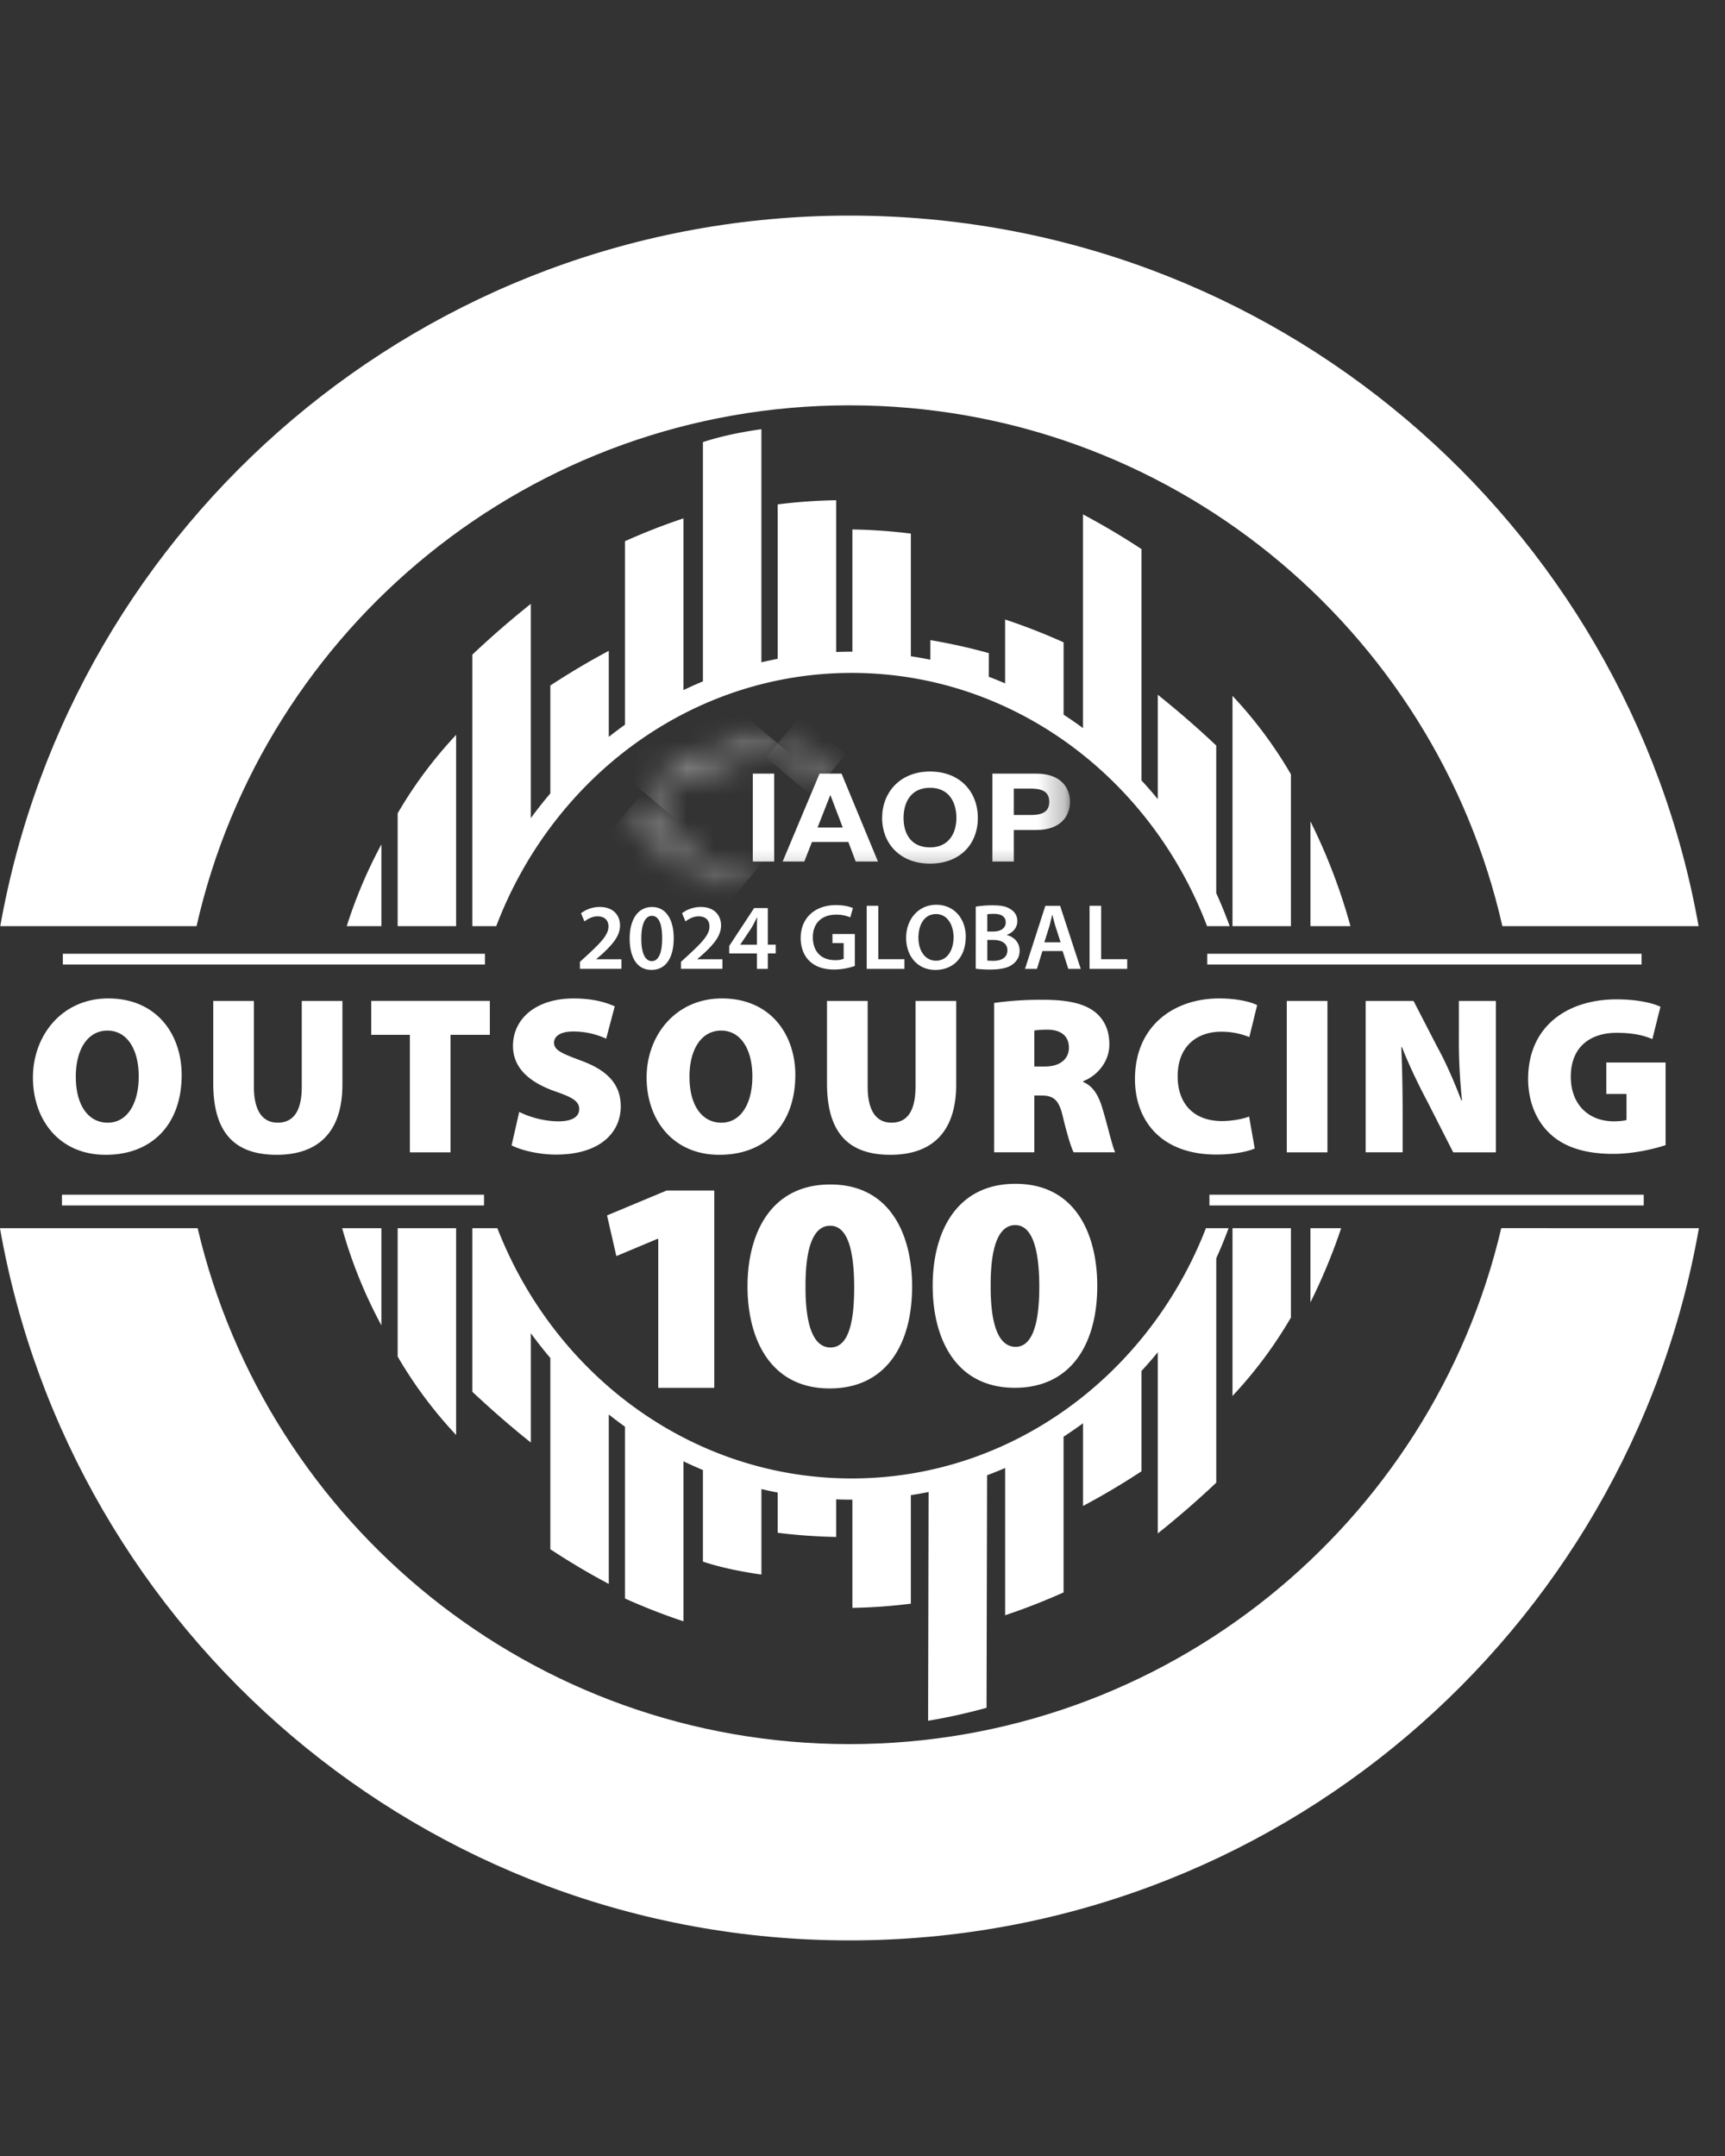
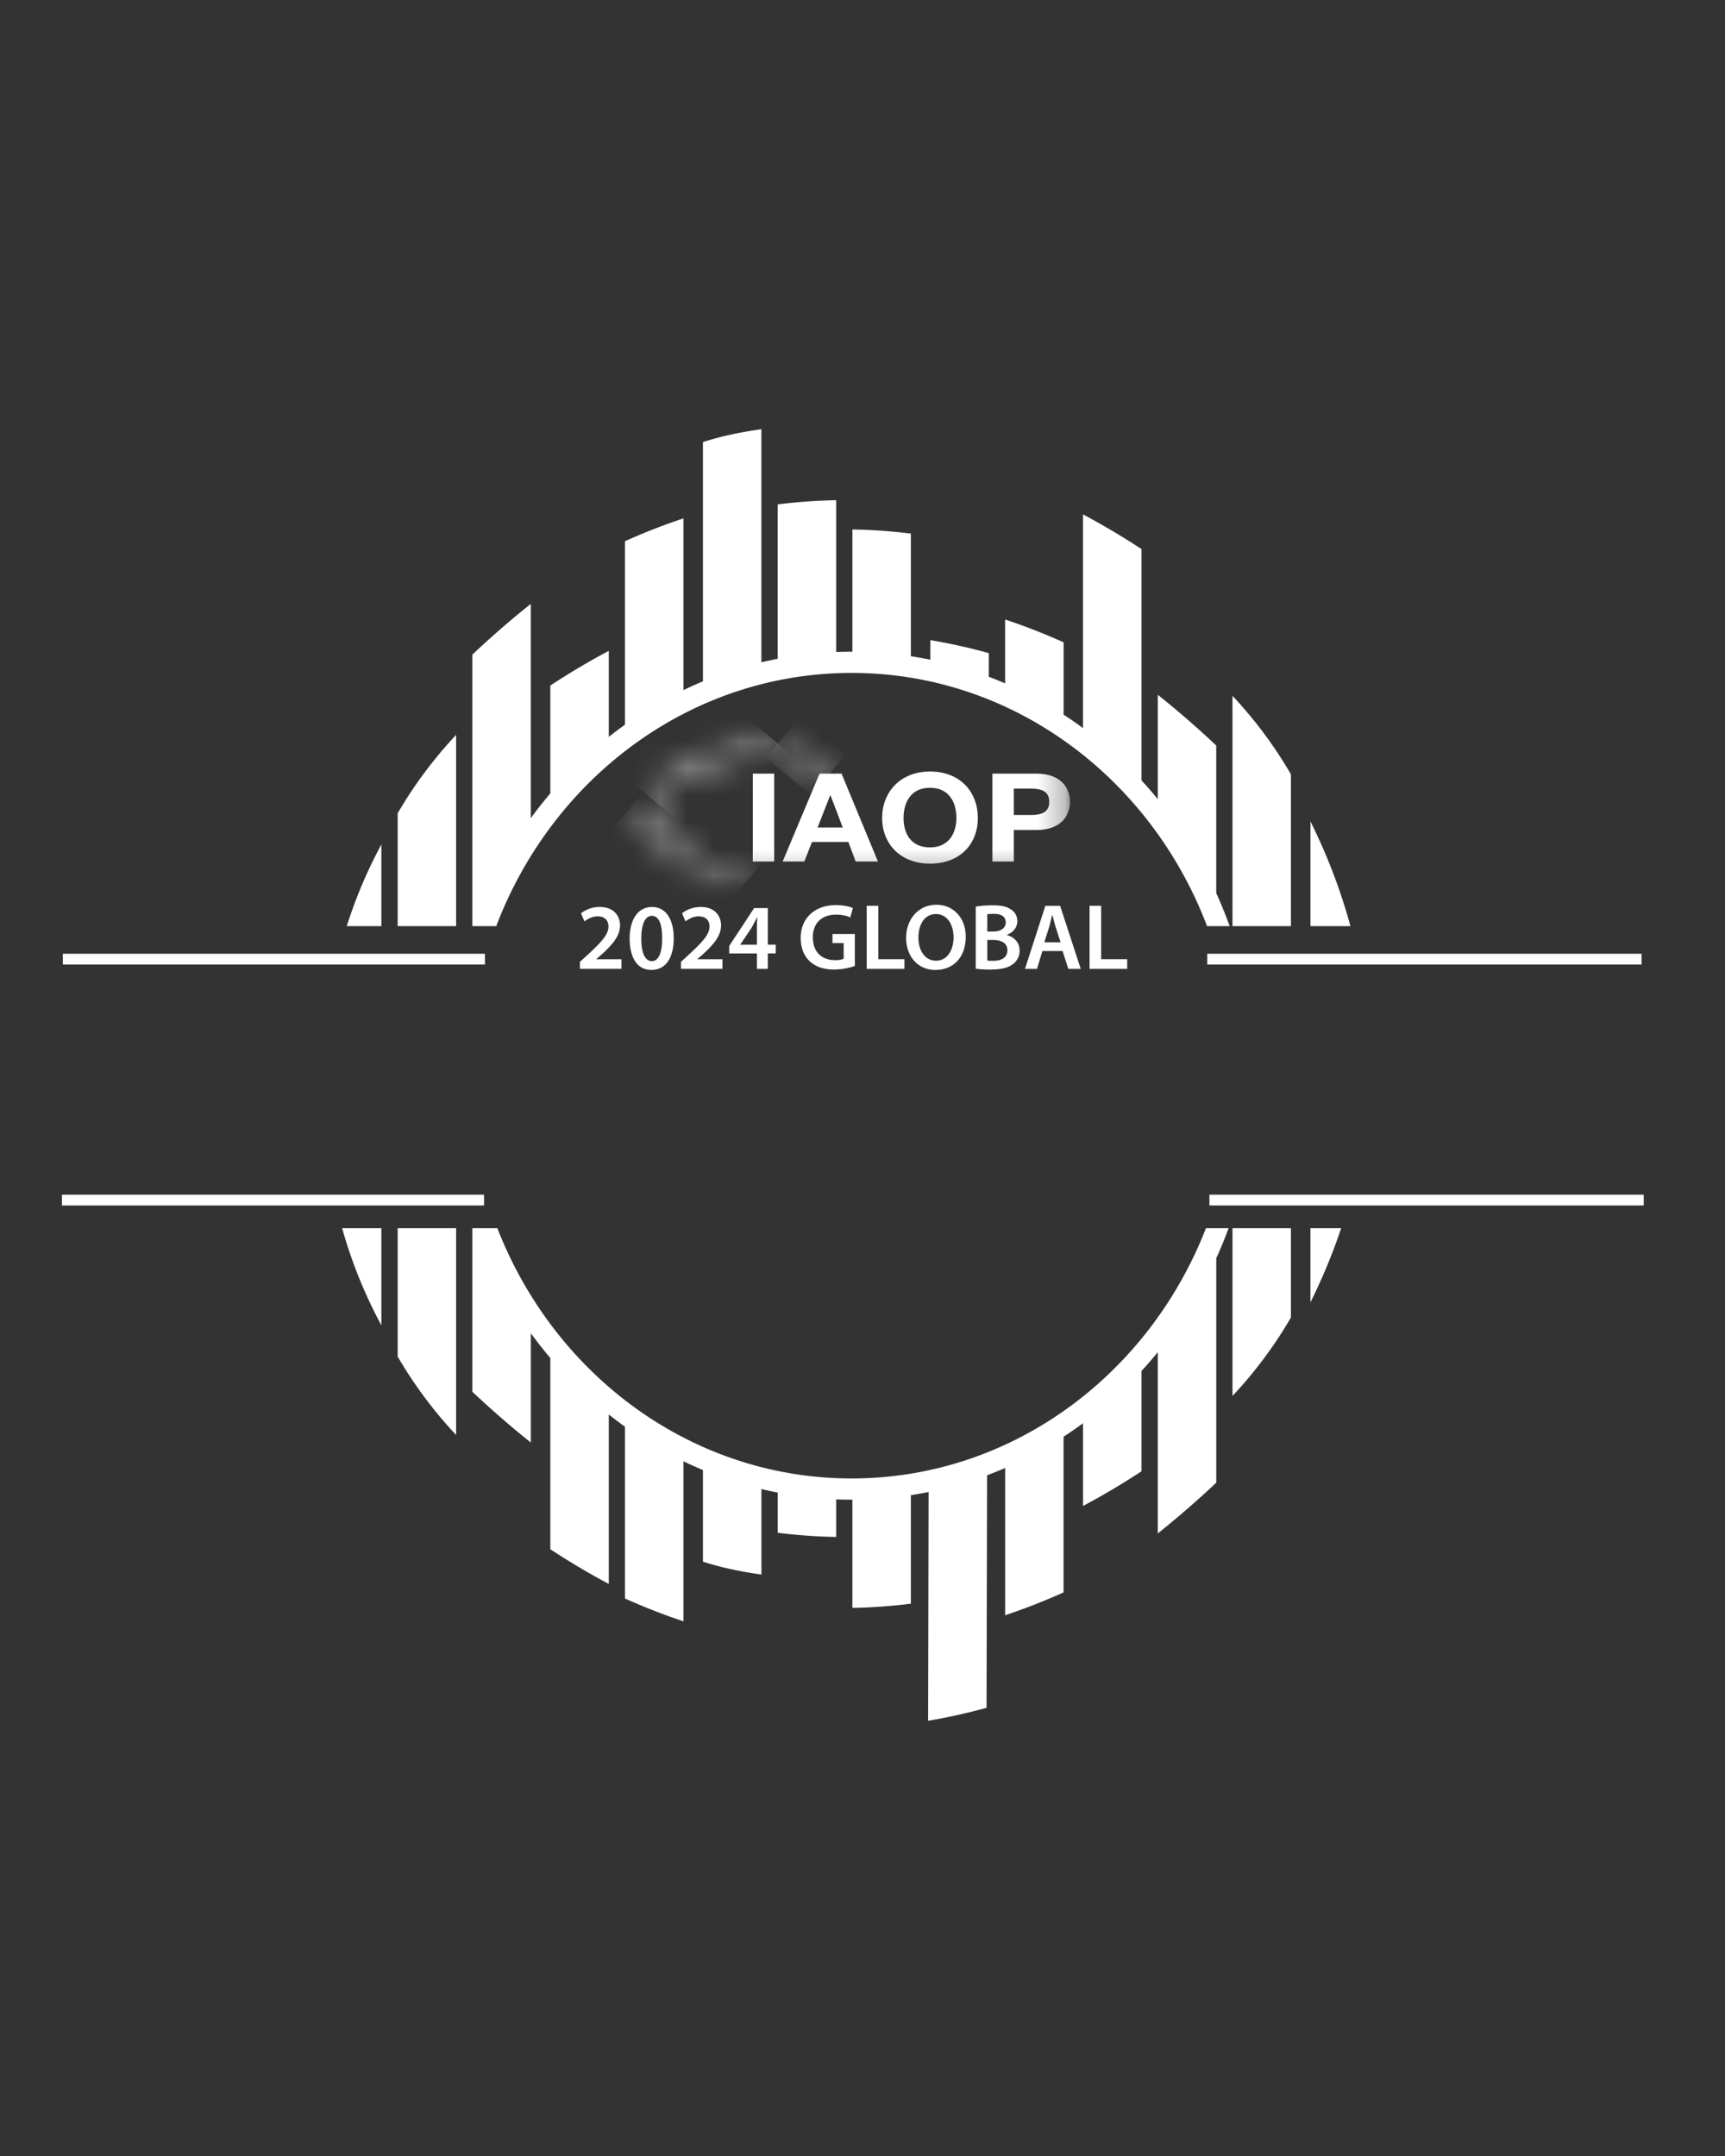
<svg xmlns="http://www.w3.org/2000/svg" width="64" height="80" fill="none">
  <rect width="100%" height="100%" fill="#333333" stroke="none" />
-   <path fill="#fff" fill-rule="evenodd" d="M1.497 34.366H.01C2.672 19.38 15.765 8 31.516 8S60.36 19.38 63.02 34.366h-7.28C53.233 23.3 43.34 15.04 31.516 15.04c-11.823 0-21.717 8.261-24.224 19.326zm60.79 11.207h.745C60.395 60.589 47.288 72 31.516 72S2.636 60.59-.001 45.573h7.334c2.574 10.973 12.424 19.144 24.183 19.144s21.61-8.17 24.183-19.145z" clip-rule="evenodd" />
  <path fill="#fff" fill-rule="evenodd" d="M28.25 58.426v-3.173q.299.071.604.13v1.492q1.083.135 2.169.155v-1.395q.285.012.575.011h.027v4.015a20 20 0 0 0 2.169-.155v-4.027q.33-.051.658-.117l-.018 8.488a21 21 0 0 0 2.168-.481l.02-8.628q.337-.126.67-.27v5.464q1.082-.361 2.168-.847V53.31q.368-.239.722-.499v3.069a27 27 0 0 0 2.169-1.287V50.87q.313-.337.604-.694V56.9a35 35 0 0 0 2.17-1.884v-8.327q.248-.547.457-1.116h-.84c-2.121 5.455-7.217 9.286-13.144 9.286s-11.024-3.83-13.145-9.286h-.928v6.07c.723.678 1.446 1.309 2.17 1.883v-4.055q.345.474.723.919v7.096q1.084.712 2.169 1.287v-6.287q.295.233.6.452v6.375q1.084.487 2.17.847v-5.938q.356.172.723.325v3.398q.904.3 2.17.48M16.923 45.573h-2.169v4.763a16 16 0 0 0 2.169 2.91zm-2.169-11.207h2.169v-7.098a16 16 0 0 0-2.169 2.91zm2.771 0h.886c2.095-5.514 7.22-9.397 13.187-9.397s11.091 3.883 13.186 9.397h.839q-.226-.626-.499-1.227v-5.476a35 35 0 0 0-2.169-1.884v3.873q-.292-.357-.604-.694v-8.584a27 27 0 0 0-2.17-1.287v7.93q-.352-.26-.72-.499v-2.684a23 23 0 0 0-2.17-.847v2.37a15 15 0 0 0-.605-.245l.002-.877a21 21 0 0 0-2.17-.482v.727q-.36-.075-.724-.13V19.8a20 20 0 0 0-2.169-.154v4.536h-.027q-.29 0-.575.011v-5.632q-1.084.018-2.17.155v5.729q-.304.06-.604.13v-8.65q-1.264.18-2.169.48v8.877q-.367.153-.723.325v-6.372q-1.084.36-2.17.847v6.809q-.305.218-.6.451V24.15q-1.084.575-2.169 1.287v4.003q-.378.444-.724.918v-7.952a35 35 0 0 0-2.169 1.884zm28.202 0h2.168V28.73a16 16 0 0 0-2.168-2.91zm2.168 11.207h-2.168v6.225a16 16 0 0 0 2.168-2.91zm.724 0h1.14c-.319.953-.703 1.873-1.14 2.753zm1.484-11.207H48.62V30.48a21.4 21.4 0 0 1 1.484 3.886m-35.954 0h-1.285a17.5 17.5 0 0 1 1.285-3.033zm-1.456 11.207h1.456v3.605a17.5 17.5 0 0 1-1.456-3.605" clip-rule="evenodd" />
  <mask id="a" width="17" height="6" x="23" y="27" maskUnits="userSpaceOnUse" style="mask-type:luminance">
    <path fill="#fff" d="M39.697 27.086h-16.49v5.649h16.49z" />
  </mask>
  <g mask="url(#a)">
    <path fill="#fff" d="M28.724 28.706h-.794v3.262h.794zM30.409 28.706h.814l1.35 3.262h-.825l-.273-.726h-1.35l-.284.726h-.804l1.37-3.262zm-.077 2.001h.936l-.456-1.197h-.01z" />
    <mask id="b" width="19" height="7" x="22" y="26" maskUnits="userSpaceOnUse" style="mask-type:luminance">
      <path fill="#fff" d="M40.454 26.944H22.607v5.909h17.847z" />
    </mask>
    <g fill="#fff" mask="url(#b)">
      <path d="M34.504 28.628c1.118 0 1.775.754 1.775 1.723 0 .968-.658 1.695-1.775 1.695s-1.776-.754-1.776-1.695.658-1.723 1.776-1.723m0 2.815c.713 0 .98-.548.98-1.092 0-.572-.267-1.12-.98-1.12-.714 0-.981.548-.981 1.12 0 .571.267 1.092.981 1.092M36.82 28.706h1.63c.9 0 1.248.516 1.248 1.046s-.349 1.046-1.249 1.046h-.835v1.17h-.794zm.794 1.535h.618c.369 0 .697-.073.697-.49 0-.416-.328-.489-.697-.489h-.618v.979" />
    </g>
    <mask id="c" width="5" height="3" x="23" y="30" maskUnits="userSpaceOnUse" style="mask-type:luminance">
      <path fill="#fff" d="M23.205 30.177v.3h.917c.189 1.127 1.58 2.036 3.349 2.238q.1.012.201.02v-.306l-.201-.02c-1.754-.205-3.061-1.111-3.061-2.19v-.043h-1.205z" />
    </mask>
    <g mask="url(#c)">
      <path fill="#fff" d="m25.051 27.978-3.106 3.701 3.882 3.257 3.105-3.701z" />
    </g>
    <mask id="d" width="4" height="2" x="28" y="27" maskUnits="userSpaceOnUse" style="mask-type:luminance">
      <path fill="#fff" d="M28.75 27.749v.262c.6.05 1.154.182 1.63.376h.666c-.618-.364-1.415-.61-2.296-.682z" />
    </mask>
    <g mask="url(#d)">
      <path fill="#fff" d="m29.702 26.575-1.284 1.53 1.683 1.412 1.284-1.53z" />
    </g>
    <mask id="e" width="5" height="3" x="24" y="27" maskUnits="userSpaceOnUse" style="mask-type:luminance">
      <path fill="#fff" d="M27.957 27.086v.6c-1.83.072-3.358.895-3.756 1.98h.33c.428-.966 1.944-1.679 3.684-1.679h.044v-.9z" />
    </mask>
    <g mask="url(#e)">
      <path fill="#fff" d="M25.88 25.088 22.933 28.6l3.65 3.063 2.947-3.512z" />
    </g>
  </g>
  <path fill="#fff" d="M21.516 35.952v-.261l.269-.247c.534-.492.786-.764.79-1.063 0-.201-.109-.379-.406-.379-.199 0-.37.101-.486.188l-.126-.303a1.13 1.13 0 0 1 .699-.233c.503 0 .748.317.748.684 0 .396-.287.716-.682 1.08l-.199.17v.007h.933v.354h-1.54zM24.996 34.809c0 .725-.287 1.18-.828 1.18s-.803-.472-.807-1.16c0-.701.3-1.174.832-1.174.53 0 .803.486.803 1.154m-1.202.02c-.003.55.151.834.389.834.251 0 .384-.306.384-.847s-.126-.833-.384-.833c-.231 0-.392.281-.389.847M25.264 35.952v-.261l.269-.247c.534-.492.786-.764.79-1.063 0-.201-.108-.379-.406-.379-.199 0-.37.101-.485.188l-.126-.303c.164-.131.411-.233.698-.233.503 0 .748.317.748.684 0 .396-.287.716-.682 1.08l-.198.17v.007h.932v.354h-1.54zM28.082 35.951v-.572h-1.027V35.1l.925-1.406h.507v1.36h.294v.324h-.294v.572zm0-.896v-.615q-.001-.194.013-.393h-.013c-.07.143-.13.256-.2.382l-.416.62-.003.006zM31.716 35.843a2.4 2.4 0 0 1-.758.132c-.398 0-.699-.101-.923-.313-.209-.198-.331-.507-.328-.861 0-.74.53-1.217 1.31-1.217.29 0 .518.059.626.112l-.095.344a1.3 1.3 0 0 0-.534-.101c-.503 0-.856.295-.856.84 0 .546.329.847.818.847a.85.85 0 0 0 .325-.048v-.584h-.416v-.336h.831zM32.156 33.61h.43v1.983h.968v.358h-1.398zM35.83 34.757c0 .785-.477 1.233-1.128 1.233s-1.083-.504-1.083-1.191.455-1.227 1.118-1.227c.664 0 1.094.518 1.094 1.185m-1.756.035c0 .476.24.855.653.855s.65-.383.65-.872c0-.441-.22-.858-.65-.858s-.653.392-.653.875M36.202 33.642a3.6 3.6 0 0 1 .625-.049c.32 0 .515.038.675.15.146.087.243.24.243.438 0 .214-.135.412-.39.507v.007c.246.063.474.256.474.58a.6.6 0 0 1-.228.483c-.167.146-.443.218-.873.218-.237 0-.419-.017-.527-.032zm.427.923h.22c.297 0 .465-.14.465-.336 0-.22-.168-.32-.44-.32-.126 0-.2.007-.245.017zm0 1.077q.082.01.227.01c.276 0 .52-.105.52-.393 0-.27-.237-.382-.534-.382h-.212v.764zM38.675 35.288l-.202.663h-.444l.755-2.34h.548l.765 2.34h-.461l-.213-.663zm.675-.323-.186-.577c-.045-.143-.084-.303-.119-.438h-.007c-.034.135-.07.3-.11.438l-.182.577zM40.424 33.61h.43v1.983h.967v.358h-1.397z" />
  <path stroke="#fff" stroke-miterlimit="10" stroke-width=".4" d="M2.332 35.59h15.66M44.791 35.59h16.114" />
-   <path fill="#fff" d="M6.74 39.891c0 1.809-1.084 2.959-2.818 2.959s-2.7-1.309-2.7-2.868 1.076-2.934 2.793-2.934c1.809 0 2.725 1.342 2.725 2.842zm-3.927.067c0 1.05.46 1.7 1.184 1.7s1.15-.71 1.15-1.717-.434-1.7-1.16-1.7c-.725 0-1.175.683-1.175 1.717zM9.42 37.14v3.184c0 .85.292 1.333.884 1.333.591 0 .892-.442.892-1.333v-3.183h1.508v3.1c0 1.733-.867 2.609-2.442 2.609s-2.35-.842-2.35-2.65v-3.06zM15.207 38.398h-1.434v-1.259h4.401v1.259h-1.459v4.36h-1.508zM19.264 41.258c.342.175.9.35 1.459.35.516 0 .767-.176.767-.458s-.25-.433-.883-.65c-.95-.333-1.575-.859-1.575-1.692 0-.992.834-1.759 2.25-1.759.675 0 1.15.125 1.526.292l-.318 1.2a2.94 2.94 0 0 0-1.225-.267c-.458 0-.709.167-.709.417 0 .283.3.4 1.008.667 1.008.367 1.467.909 1.467 1.692 0 .966-.758 1.792-2.4 1.792-.675 0-1.333-.176-1.65-.342zM29.507 39.891c0 1.809-1.084 2.959-2.817 2.959s-2.7-1.309-2.7-2.868 1.075-2.934 2.792-2.934c1.809 0 2.726 1.342 2.726 2.842zm-3.926.067c0 1.05.458 1.7 1.183 1.7s1.15-.71 1.15-1.717-.433-1.7-1.159-1.7c-.725 0-1.175.683-1.175 1.717M32.192 37.14v3.184c0 .85.291 1.333.883 1.333q.89.002.892-1.333v-3.183h1.509v3.1c0 1.733-.867 2.609-2.443 2.609-1.575 0-2.35-.842-2.35-2.65v-3.06zM36.883 37.215a12.5 12.5 0 0 1 1.817-.117c.858 0 1.475.117 1.9.433.358.275.558.675.558 1.225 0 .7-.526 1.2-.967 1.359v.034c.375.158.575.516.717 1 .175.575.359 1.391.467 1.608h-1.543c-.083-.166-.224-.6-.391-1.29-.15-.676-.359-.818-.825-.818h-.241v2.108h-1.492zm1.492 2.359h.391c.567 0 .892-.283.892-.7 0-.416-.274-.658-.775-.667-.283 0-.433.017-.508.034zM46.55 42.616c-.217.1-.741.225-1.416.225-2.1 0-3.025-1.309-3.025-2.8 0-1.983 1.45-2.993 3.125-2.993.65 0 1.176.125 1.408.25l-.29 1.184c-.25-.1-.592-.2-1.042-.2-.867 0-1.617.508-1.617 1.658 0 1.024.609 1.658 1.641 1.658.367 0 .776-.076 1.01-.167l.208 1.184h-.002M49.25 37.14v5.619h-1.508V37.14zM50.668 42.757V37.14h1.776l.891 1.726c.309.558.634 1.308.884 1.967h.024a21 21 0 0 1-.116-2.367V37.14H55.5v5.618h-1.584l-.95-1.867c-.318-.6-.684-1.35-.95-2.034h-.026c.034.758.05 1.609.05 2.517v1.383h-1.375zM61.796 42.49c-.416.142-1.2.326-1.934.326-1.108 0-1.858-.276-2.367-.759-.525-.499-.8-1.224-.8-2.033.008-1.951 1.46-2.942 3.284-2.942.759 0 1.333.134 1.626.274l-.3 1.2c-.318-.133-.693-.232-1.334-.232-.924 0-1.692.484-1.692 1.625 0 1.051.675 1.659 1.6 1.659.2 0 .4-.025.467-.05v-.966h-.75v-1.167h2.2v3.067zM24.422 45.967h-.024l-1.53.642-.346-1.51 2.21-.923H26.5v7.321h-2.078zM33.84 47.714c.01 2.15-.952 3.799-3.043 3.805-2.224.009-3.056-1.847-3.063-3.761-.007-1.982.857-3.8 3.057-3.807 2.259-.008 3.043 1.892 3.05 3.762m-3.955.026c-.006 1.588.356 2.262.93 2.26.573-.002.882-.69.875-2.267s-.332-2.251-.893-2.25c-.562.001-.918.668-.912 2.256M40.71 47.69c.009 2.15-.953 3.798-3.044 3.805-2.223.008-3.056-1.847-3.062-3.762-.008-1.982.857-3.799 3.056-3.807 2.259-.008 3.043 1.892 3.05 3.762zm-3.955.025c-.006 1.588.355 2.262.929 2.26.55-.002.882-.69.875-2.267-.006-1.543-.332-2.25-.893-2.25-.562.003-.918.669-.911 2.256z" />
  <path stroke="#fff" stroke-miterlimit="10" stroke-width=".4" d="M2.299 44.53h15.659M44.871 44.53h16.114" />
</svg>